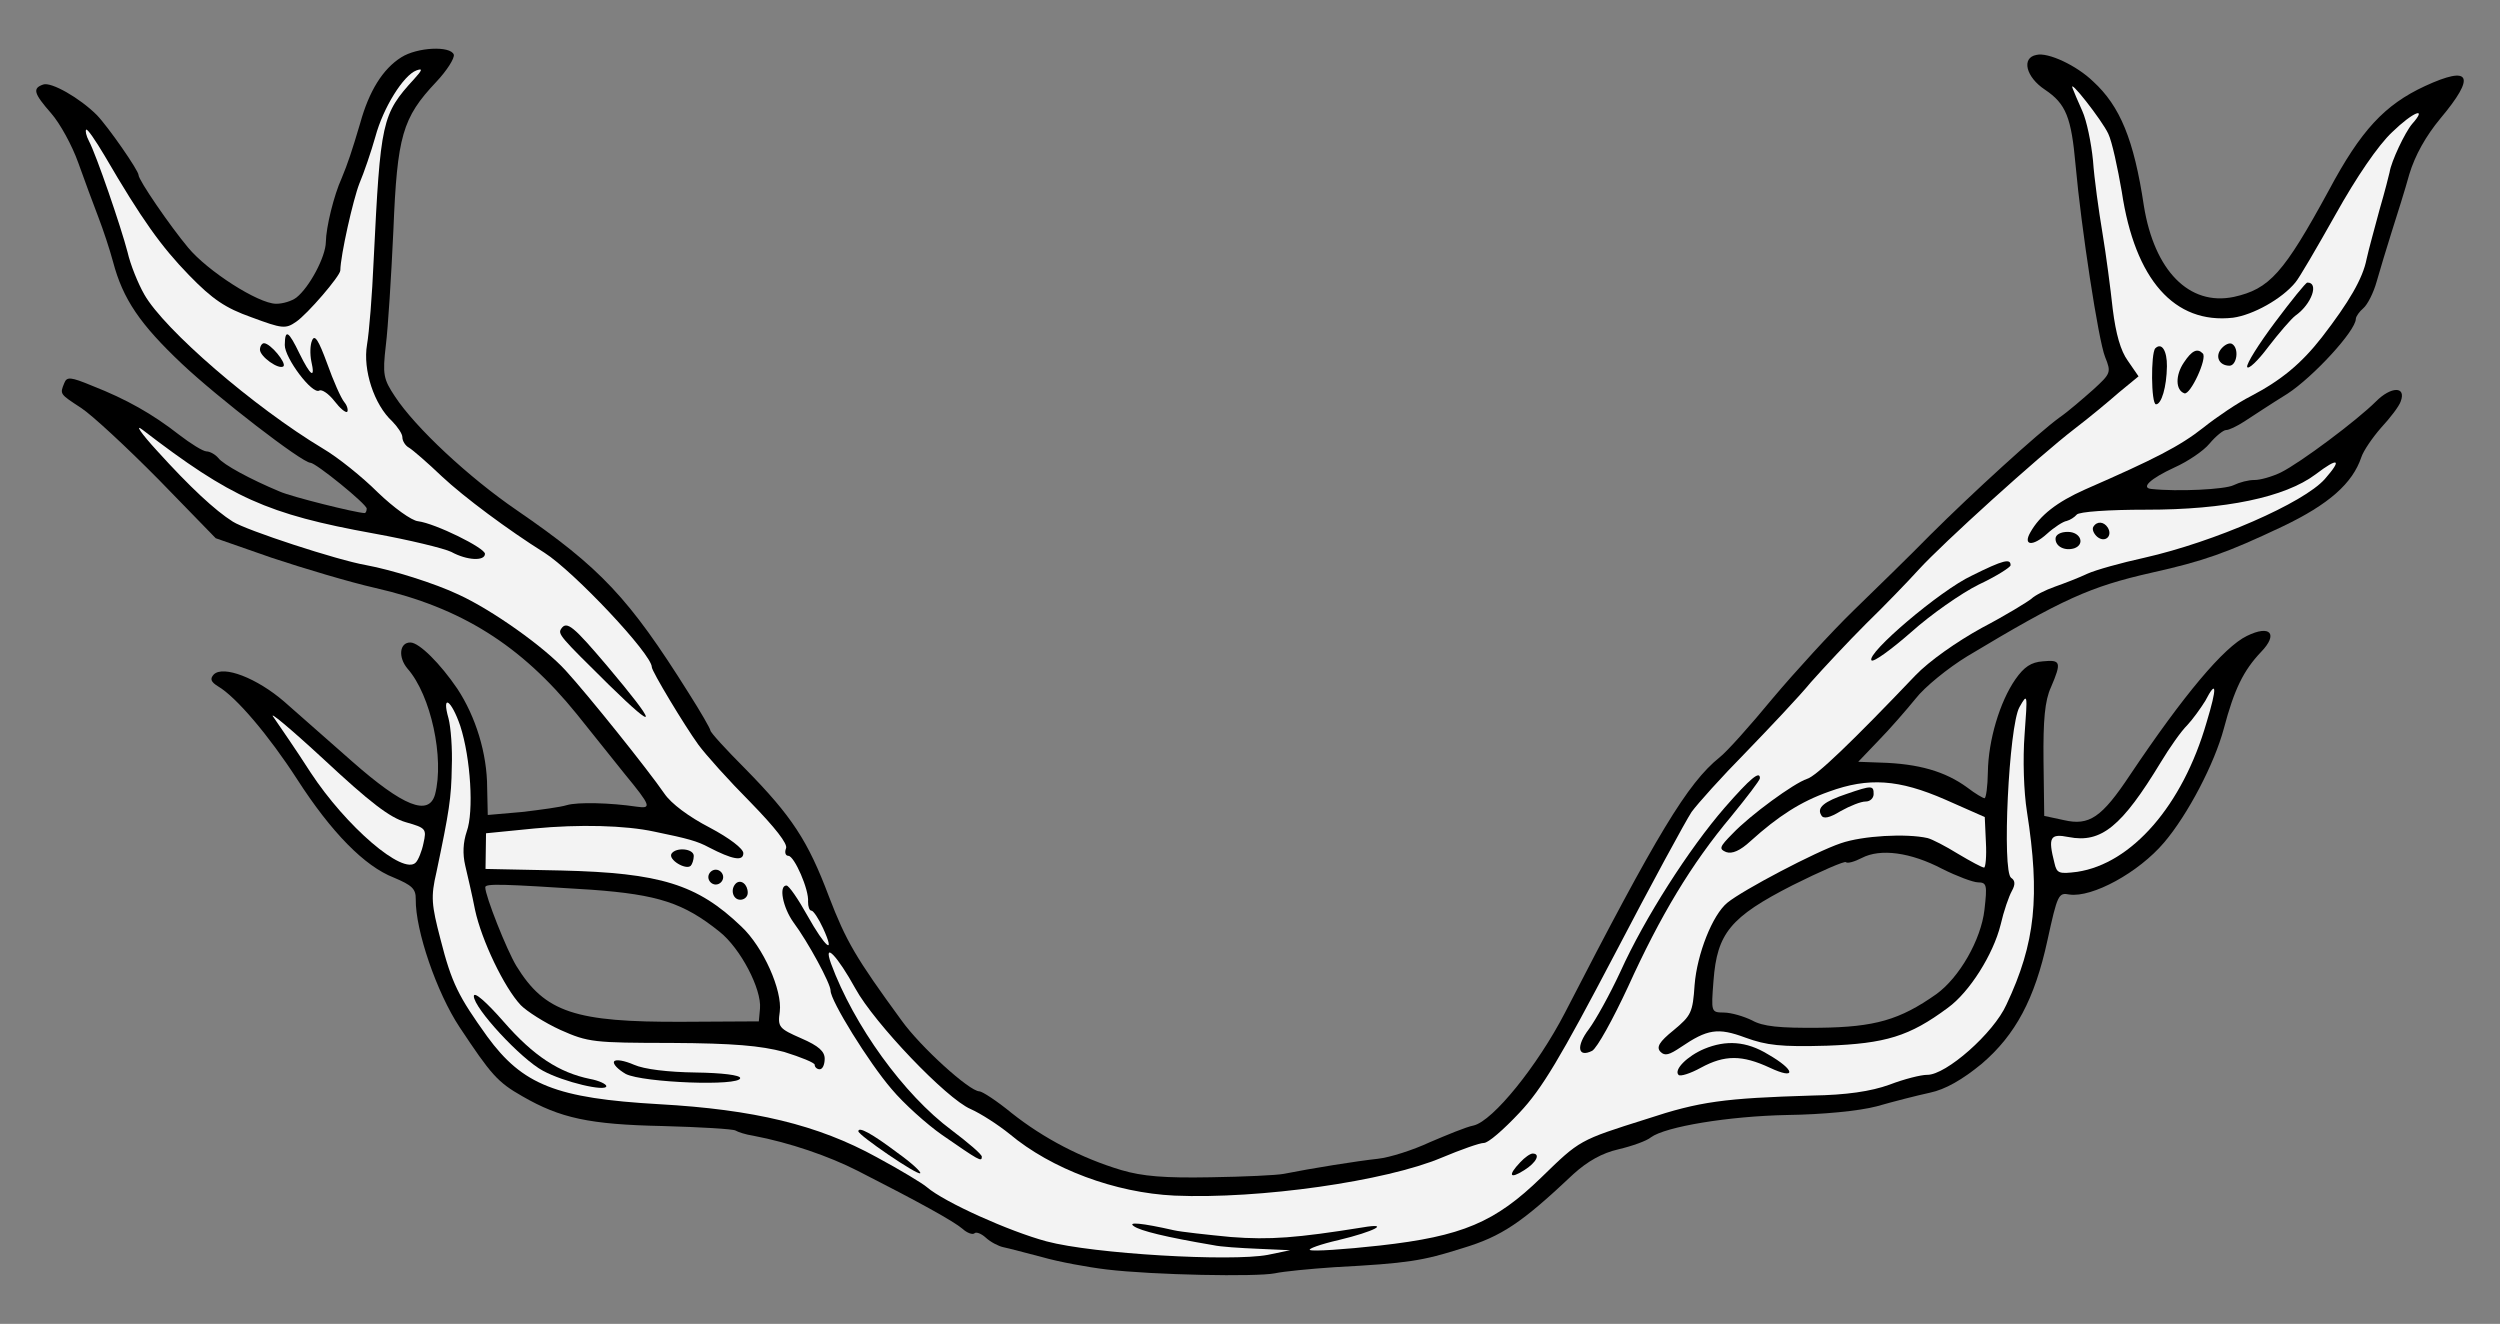
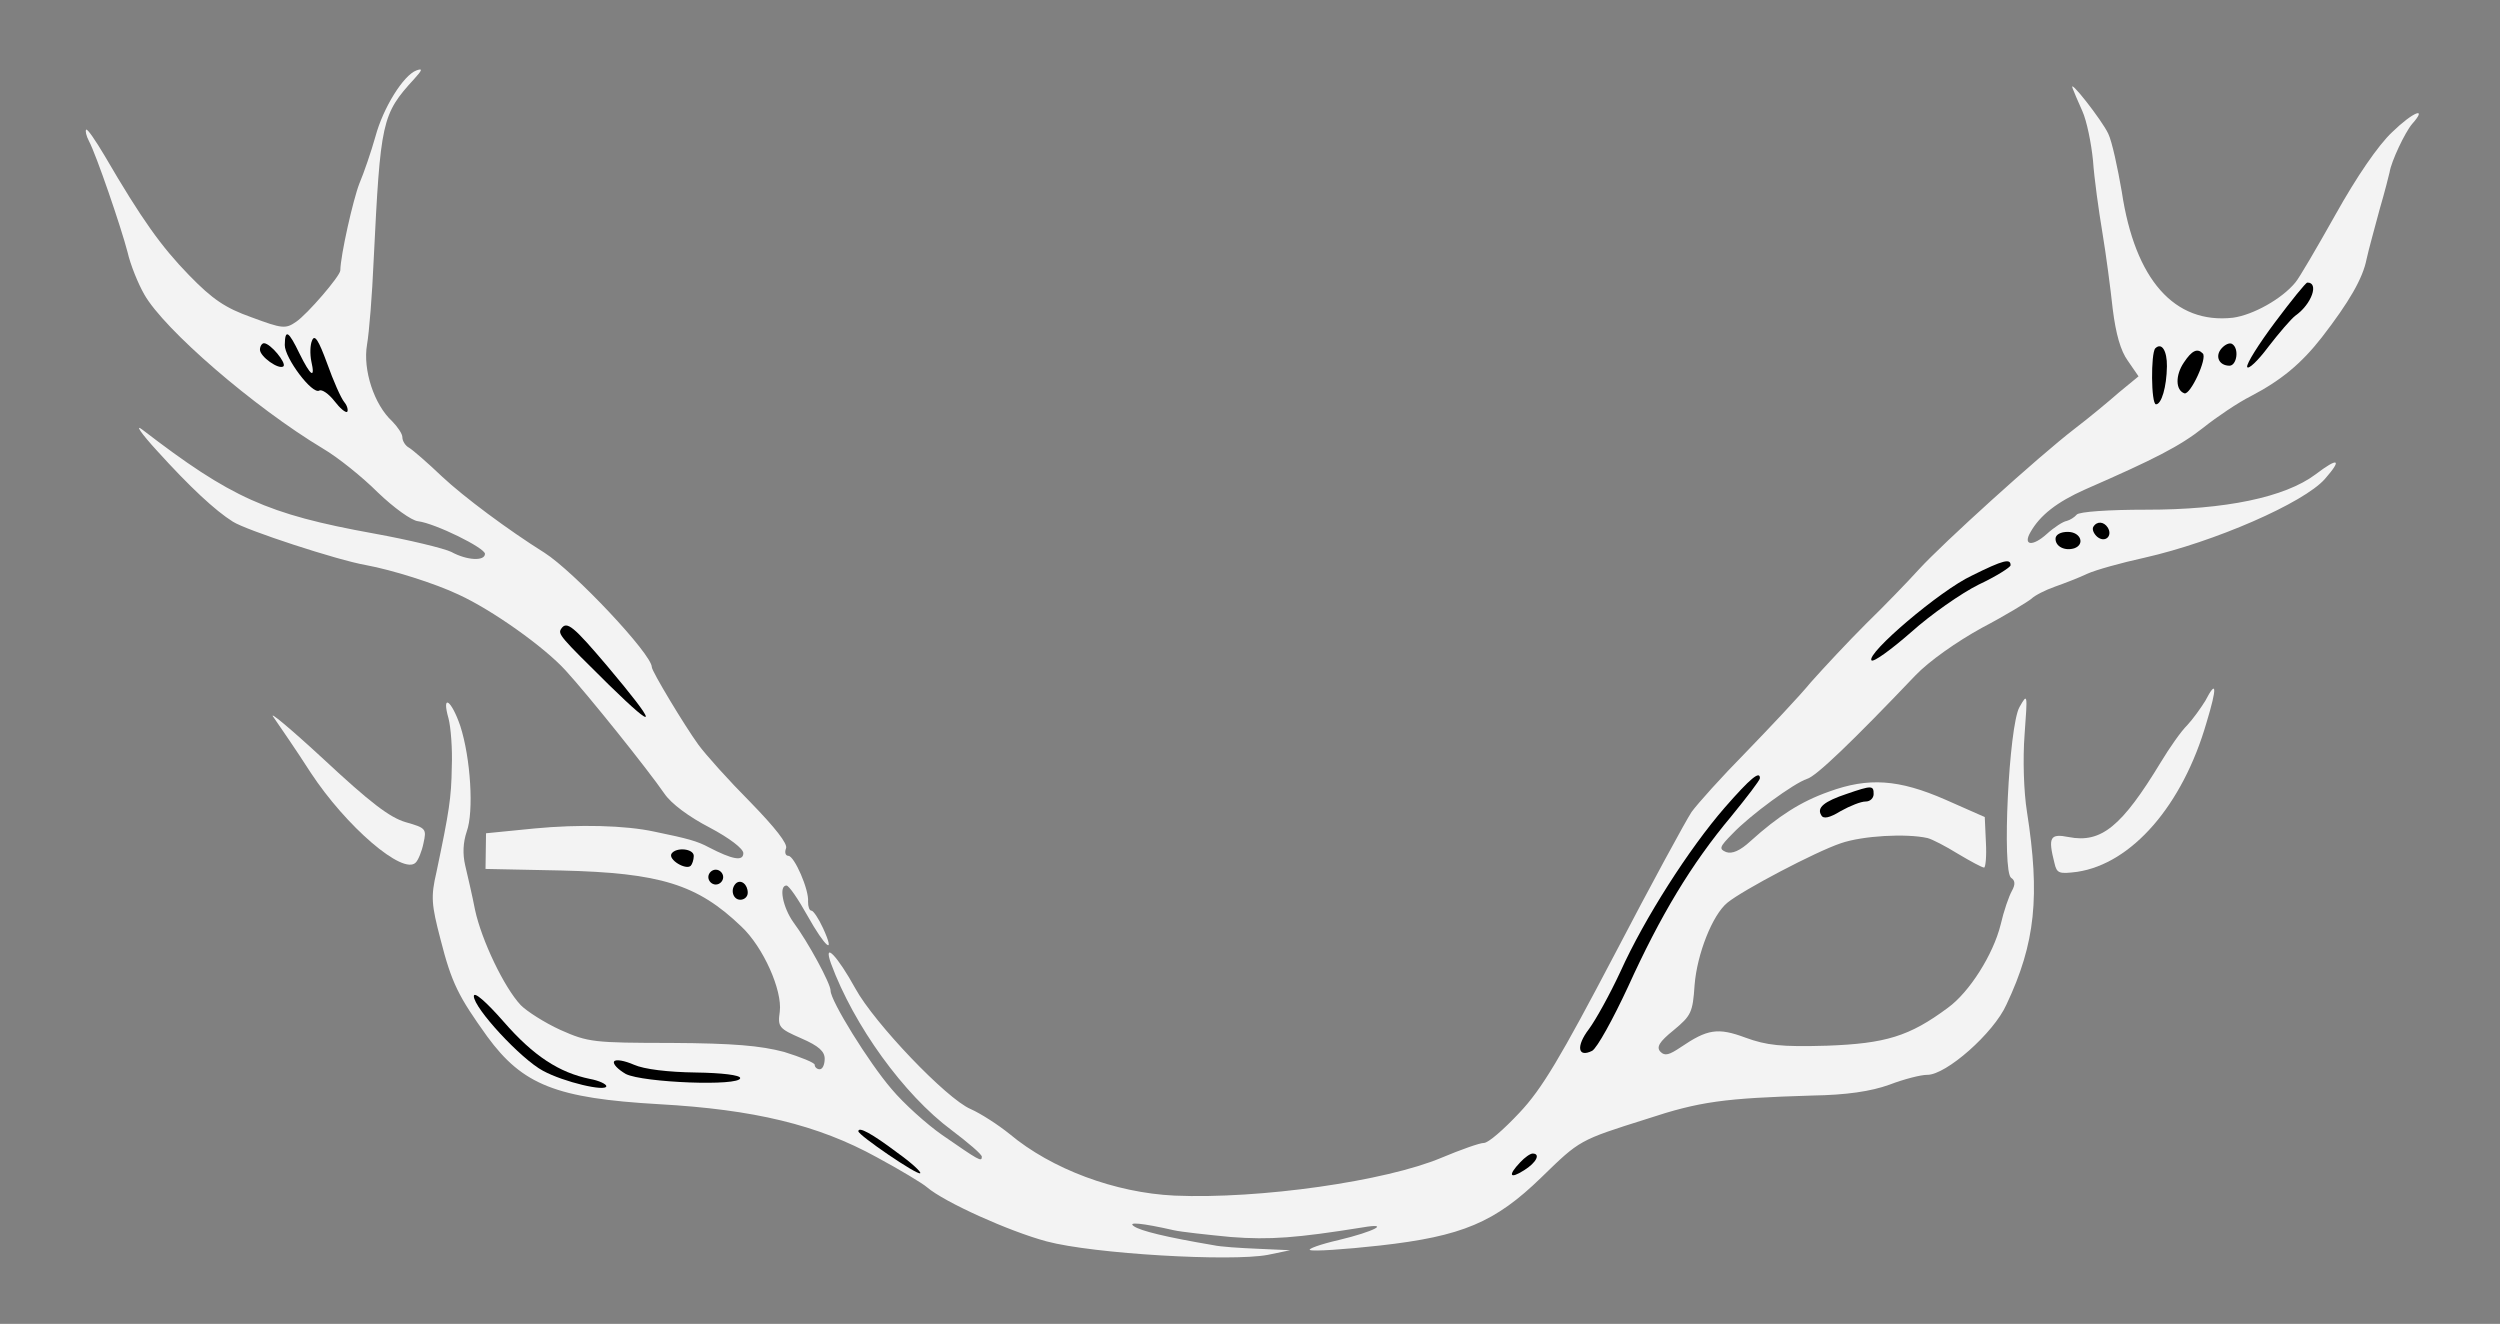
<svg xmlns="http://www.w3.org/2000/svg" version="1.1" viewBox="54 99 310.5 164.427" width="310.5" height="164.427">
  <rect x="54" y="99" width="310.5" height="164.427" fill="#808080" stroke="none" />
  <defs>
    <clipPath id="artboard_clip_path">
      <path d="M 54 99 L 364.5 99 L 364.5 263.427 L 54 263.427 Z" />
    </clipPath>
  </defs>
  <g id="Stag_s_Attires" stroke="none" stroke-opacity="1" stroke-dasharray="none" fill="none" fill-opacity="1">
    <title>Stag's Attires</title>
    <g id="Stag_s_Attires_Art" clip-path="url(#artboard_clip_path)">
      <title>Art</title>
      <g id="Group_25">
        <g id="Graphic_49">
-           <path d="M 306.937 105.818 C 305.024 106.16 305.606 108.568 307.984 110.139 C 310.605 111.899 311.258 113.569 311.79 119.545 C 312.482 127.245 314.624 141.303 315.457 143.345 C 316.23 145.263 316.167 145.385 313.985 147.385 C 312.677 148.536 310.871 150.11 309.815 150.834 C 307.08 152.826 298.978 160.219 293.737 165.437 C 291.303 167.925 286.999 172.111 284.193 174.84 C 281.448 177.509 276.95 182.43 274.134 185.774 C 271.38 189.12 268.443 192.401 267.572 193.066 C 263.59 196.271 259.81 202.556 248.364 224.791 C 244.949 231.388 239.44 238.202 237.032 238.784 C 236.107 238.956 233.693 239.968 231.589 240.861 C 229.545 241.817 226.64 242.761 225.1 242.924 C 222.574 243.196 216.9 244.102 213.445 244.792 C 212.582 244.964 208.518 245.154 204.334 245.218 C 198.61 245.323 195.906 245.101 193.271 244.325 C 188.309 242.841 183.605 240.376 179.65 237.244 C 177.825 235.742 175.996 234.548 175.627 234.542 C 174.397 234.525 168.321 229.026 165.967 225.732 C 160.292 217.962 159.091 215.915 156.953 210.348 C 154.343 203.421 152.355 200.378 146.531 194.452 C 144.165 192.081 142.226 189.962 142.229 189.716 C 142.232 189.531 141.031 187.423 139.525 185.064 C 132.122 173.27 128.606 169.53 118.185 162.37 C 112.213 158.288 105.593 152.104 103.062 148.254 C 101.616 146.081 101.501 145.525 101.92 141.901 C 102.197 139.69 102.594 133.297 102.859 127.579 C 103.33 115.895 103.976 113.628 108.161 109.195 C 109.535 107.738 110.479 106.213 110.362 105.78 C 109.947 104.667 105.822 104.855 103.835 106.12 C 101.539 107.564 99.839 110.309 98.737 114.293 C 97.704 117.786 97.191 119.317 96.427 121.152 C 95.475 123.23 94.496 127.216 94.471 129.061 C 94.445 130.907 92.423 134.693 90.806 135.963 C 90.246 136.385 89.134 136.739 88.272 136.727 C 86.058 136.696 79.777 132.671 77.357 129.745 C 75.118 127.068 71.198 121.353 71.207 120.738 C 71.215 120.184 67.415 114.717 66.02 113.282 C 63.896 111.161 60.356 109.143 59.366 109.498 C 58.006 109.971 58.182 110.589 60.362 113.08 C 61.452 114.326 62.952 117.054 63.722 119.218 C 64.492 121.383 65.618 124.413 66.212 125.96 C 66.806 127.506 67.632 129.979 68.042 131.522 C 69.269 136.154 71.379 139.26 76.601 144.193 C 81.034 148.377 91.504 156.46 92.55 156.475 C 93.226 156.484 99.553 161.618 99.546 162.172 C 99.541 162.479 99.415 162.723 99.292 162.722 C 98.246 162.707 90.153 160.687 88.747 160.052 C 85.076 158.524 81.718 156.693 81.114 155.885 C 80.751 155.449 80.079 155.07 79.649 155.064 C 79.218 155.058 77.693 154.114 76.232 152.986 C 72.946 150.418 69.711 148.588 65.488 146.93 C 62.736 145.784 62.305 145.778 61.986 146.573 C 61.413 147.98 61.414 147.919 64.096 149.679 C 65.438 150.559 69.75 154.557 73.694 158.55 L 80.79 165.847 L 87.77 168.283 C 91.628 169.567 97.449 171.31 100.638 172.031 C 111.249 174.456 118.69 179.112 125.645 187.7 C 127.701 190.251 130.362 193.611 131.571 195.104 C 134.899 199.15 134.956 199.459 133.053 199.186 C 129.86 198.711 125.739 198.592 124.38 199.003 C 123.638 199.239 121.173 199.574 118.831 199.849 L 114.58 200.22 L 114.505 196.835 C 114.502 192.59 113.09 188.017 110.8 184.54 C 108.69 181.434 106.081 178.813 104.974 178.798 C 103.62 178.779 103.41 180.622 104.621 182.054 C 107.528 185.355 109.203 193.192 108.033 197.667 C 107.256 200.425 104.074 199.15 97.753 193.586 C 94.775 190.961 90.946 187.585 89.305 186.147 C 85.901 183.207 81.739 181.611 80.554 182.764 C 80.054 183.31 80.172 183.681 81.087 184.248 C 83.345 185.571 87.4 190.365 90.893 195.767 C 95.169 202.41 99.294 206.59 102.905 207.994 C 105.168 208.948 105.654 209.386 105.636 210.678 C 105.582 214.553 108.243 222.281 111.075 226.566 C 114.991 232.465 115.778 233.399 118.891 235.165 C 123.591 237.877 127.21 238.665 136.313 238.854 C 140.987 238.981 145.045 239.222 145.35 239.411 C 145.655 239.6 146.635 239.921 147.556 240.057 C 152.097 240.92 156.934 242.588 160.538 244.422 C 168.236 248.344 172.448 250.679 173.543 251.618 C 174.09 252.117 174.763 252.373 175.011 252.192 C 175.199 251.948 175.873 252.204 176.419 252.704 C 177.027 253.266 178.004 253.772 178.618 253.903 C 179.292 254.036 181.438 254.62 183.461 255.14 C 185.483 255.722 189.104 256.388 191.438 256.667 C 197.273 257.363 210.067 257.603 212.35 257.143 C 213.399 256.912 216.726 256.589 219.744 256.385 C 228.856 255.897 230.645 255.614 235.65 254.023 C 240.531 252.553 243.016 250.865 249.438 244.802 C 251.183 243.227 252.981 242.206 255.018 241.742 C 256.746 241.336 258.54 240.684 259.038 240.26 C 260.841 238.932 268.673 237.626 275.996 237.482 C 280.366 237.42 284.863 236.991 287.086 236.406 C 289.125 235.82 292.088 235.061 293.693 234.714 C 295.606 234.311 297.714 233.109 300.142 231.113 C 304.314 227.541 306.714 223.083 308.293 215.784 C 309.541 210.079 309.668 209.835 311.018 210.1 C 313.842 210.509 319.608 207.39 322.798 203.62 C 325.738 200.154 329.026 193.862 330.194 189.51 C 331.493 184.606 332.633 182.284 334.818 179.977 C 337.003 177.731 335.974 176.548 333.062 177.984 C 330.212 179.359 325.207 185.319 318.547 195.254 C 315.027 200.558 313.475 201.582 310.347 200.862 L 307.893 200.335 L 307.804 193.505 C 307.752 188.397 307.97 186.001 308.732 184.35 C 310.067 181.231 309.949 180.922 307.731 181.137 C 306.253 181.239 305.383 181.842 304.316 183.366 C 302.369 186.169 300.949 190.948 300.894 194.885 C 300.869 196.669 300.664 198.142 300.479 198.14 C 300.295 198.137 299.318 197.57 298.344 196.818 C 295.604 194.811 292.295 193.842 287.498 193.713 L 284.792 193.614 L 287.289 191.003 C 288.662 189.607 290.726 187.237 291.915 185.777 C 293.043 184.316 295.968 181.957 298.326 180.513 C 310.239 173.358 313.582 171.867 321.236 170.128 C 327.716 168.68 330.56 167.674 337.497 164.387 C 343.257 161.637 346.185 159.032 347.277 155.787 C 347.534 154.99 348.664 153.345 349.727 152.129 C 350.852 150.914 351.98 149.454 352.173 148.841 C 352.876 146.944 350.968 146.978 349.096 148.86 C 346.725 151.226 339.699 156.481 337.283 157.677 C 336.168 158.216 334.686 158.626 334.009 158.616 C 333.271 158.606 332.159 158.898 331.416 159.257 C 330.363 159.796 324.452 160.082 321.196 159.729 C 319.845 159.587 321.091 158.436 324.064 157.062 C 325.673 156.346 327.661 155.02 328.412 154.108 C 329.225 153.135 330.158 152.41 330.466 152.414 C 330.835 152.419 331.826 151.941 332.757 151.339 C 333.688 150.736 336.048 149.17 338.096 147.906 C 341.325 145.798 346.573 140.088 346.594 138.611 C 346.598 138.304 347.037 137.695 347.535 137.271 C 348.033 136.847 348.792 135.381 349.181 133.971 C 349.569 132.623 350.408 129.805 351.052 127.783 C 351.695 125.762 352.725 122.516 353.244 120.616 C 353.953 118.287 355.278 115.906 357.093 113.717 C 361.535 108.426 360.877 107.063 355.18 109.691 C 350.164 112.02 347.228 115.179 343.248 122.629 C 337.628 132.949 335.878 134.893 331.435 135.877 C 325.881 137.03 321.575 132.602 320.272 124.585 C 319.034 116.323 317.307 112.177 313.966 109.115 C 311.902 107.118 308.357 105.469 306.937 105.818 Z M 295.25 206.927 L 295.25 206.927 C 297.022 207.813 299.041 208.579 299.657 208.588 C 300.764 208.603 300.821 208.912 300.471 211.983 C 300.049 215.73 297.338 220.43 294.479 222.482 C 289.943 225.679 286.854 226.559 280.024 226.648 C 274.978 226.701 272.95 226.488 271.608 225.731 C 270.569 225.224 269.037 224.772 268.114 224.759 C 266.515 224.737 266.515 224.737 266.816 220.804 C 267.267 214.903 268.895 212.896 276.641 208.943 C 280.111 207.207 283.144 205.896 283.264 206.082 C 283.446 206.269 284.311 206.035 285.24 205.556 C 287.534 204.358 291.28 204.841 295.25 206.927 Z M 127.494 209.506 L 127.494 209.506 C 135.73 210.113 138.915 211.142 143.357 214.711 C 145.973 216.778 148.61 221.86 148.392 224.257 L 148.246 225.854 L 138.77 225.906 C 125.419 225.966 121.683 224.745 118.133 218.973 C 116.93 216.988 114.256 210.244 114.27 209.198 C 114.277 208.706 116.429 208.798 127.494 209.506 Z" fill="black" />
-         </g>
+           </g>
        <g id="Graphic_48">
          <path d="M 315.844 115.602 C 316.323 116.593 317.015 119.864 317.528 122.824 C 319.16 133.737 324.066 139.281 331.337 138.46 C 333.803 138.125 337.399 136.145 339.089 134.077 C 339.527 133.591 341.733 129.807 344.067 125.656 C 346.655 121.016 349.356 117.054 351.101 115.417 C 353.721 112.87 355.577 112.158 353.576 114.406 C 352.701 115.44 350.989 119.046 350.786 120.397 C 350.72 120.703 350.198 122.788 349.552 124.994 C 348.968 127.201 348.191 129.958 347.928 131.185 C 347.464 133.578 345.762 136.508 342.378 140.89 C 339.81 144.177 337.32 146.234 333.539 148.212 C 331.99 148.99 329.382 150.738 327.639 152.128 C 324.716 154.426 321.679 155.983 312.951 159.799 C 309.484 161.35 307.369 162.982 306.17 165.118 C 305.224 166.766 306.453 166.906 308.197 165.331 C 309.132 164.483 310.25 163.76 310.681 163.705 C 311.114 163.588 311.672 163.226 311.923 162.922 C 312.174 162.557 315.93 162.301 320.545 162.304 C 330.389 162.319 337.794 160.761 341.586 157.922 C 344.447 155.747 344.936 156 342.748 158.492 C 340.122 161.47 329.041 166.299 320.339 168.269 C 317.438 168.906 314.288 169.785 313.235 170.262 C 312.244 170.74 310.388 171.453 309.214 171.867 C 308.039 172.281 306.738 172.94 306.301 173.365 C 305.865 173.728 303.135 175.412 300.16 176.97 C 296.998 178.71 293.58 181.124 291.894 182.885 C 284.026 191.142 279.536 195.448 278.425 195.74 C 276.818 196.271 271.41 200.195 269.162 202.563 C 267.54 204.202 267.475 204.447 268.392 204.829 C 269.127 205.085 270.117 204.668 271.426 203.456 C 274.853 200.366 277.647 198.559 281.172 197.316 C 286.057 195.539 289.807 195.776 295.616 198.318 L 300.508 200.478 L 300.649 203.618 C 300.748 205.342 300.605 206.755 300.421 206.753 C 300.174 206.749 298.77 205.991 297.183 205.046 C 295.659 204.102 293.948 203.217 293.396 203.086 C 290.759 202.495 285.341 202.789 282.62 203.735 C 279.467 204.799 270.48 209.534 268.551 211.107 C 266.684 212.619 264.77 217.514 264.47 221.324 C 264.238 224.767 264.048 225.133 261.869 226.949 C 260.065 228.4 259.686 229.071 260.232 229.633 C 260.778 230.194 261.334 230.017 262.763 229.053 C 266.055 226.822 267.35 226.594 270.778 227.873 C 273.41 228.832 275.191 229.042 280.916 228.876 C 288.179 228.608 291.145 227.726 295.932 224.163 C 298.605 222.232 301.562 217.536 302.475 213.857 C 302.868 212.14 303.509 210.303 303.887 209.631 C 304.329 208.838 304.274 208.345 303.787 208.03 C 302.628 207.276 303.497 189.138 304.821 186.818 C 305.83 185.048 305.829 185.109 305.45 190.272 C 305.223 193.284 305.351 197.346 305.747 199.813 C 307.385 210.295 306.811 216.132 303.198 223.773 C 301.61 227.319 295.692 232.528 293.355 232.495 C 292.617 232.485 290.517 233.009 288.662 233.721 C 286.374 234.551 283.291 235 279.106 235.065 C 268.089 235.403 265.13 235.792 258.516 237.976 C 250.112 240.628 250.235 240.568 245.433 245.238 C 239.694 250.819 235.61 252.546 225.38 253.695 C 220.943 254.187 217.064 254.44 216.697 254.251 C 216.391 254.123 217.999 253.53 220.283 253.009 C 224.666 251.962 226.835 250.824 223.197 251.45 C 215.057 252.751 211.731 253.012 206.876 252.637 C 203.865 252.349 200.67 251.996 199.812 251.8 C 195.764 250.882 193.982 250.734 194.835 251.3 C 195.627 251.864 198.754 252.646 204.708 253.652 C 205.567 253.849 208.025 254.006 210.239 254.099 L 214.236 254.278 L 211.459 254.854 C 206.894 255.713 189.804 254.736 183.98 253.178 C 179.383 251.945 171.312 248.326 169.124 246.449 C 168.637 246.012 165.831 244.311 162.9 242.732 C 155.573 238.692 147.601 236.797 135.859 236.141 C 123.072 235.408 118.911 233.751 114.504 227.721 C 110.943 222.749 110.104 221.138 108.705 215.642 C 107.595 211.382 107.486 210.396 108.205 207.329 C 109.787 199.784 110.057 198.126 110.111 194.251 C 110.203 192.037 109.995 189.327 109.703 188.216 C 108.823 185.127 110.043 185.883 111.166 189.159 C 112.464 193.176 112.863 199.827 111.968 202.275 C 111.518 203.623 111.437 205.037 111.785 206.518 C 112.076 207.753 112.656 210.222 113.001 212.011 C 113.809 215.775 116.619 221.659 118.68 223.842 C 119.408 224.59 121.664 226.037 123.621 226.925 C 127.045 228.45 127.721 228.521 137.38 228.533 C 145.132 228.579 148.45 228.872 151.393 229.651 C 153.475 230.296 155.188 230.996 155.185 231.242 C 155.181 231.55 155.485 231.8 155.792 231.804 C 156.161 231.81 156.415 231.259 156.426 230.521 C 156.438 229.599 155.71 228.912 153.508 227.958 C 150.756 226.751 150.574 226.563 150.847 224.66 C 151.191 222.019 148.806 216.633 146.073 214.072 C 140.609 208.828 136.014 207.41 123.713 207.115 L 114.302 206.922 L 114.333 204.708 L 114.364 202.493 L 120.34 201.9 C 125.947 201.363 131.667 201.505 135.286 202.293 C 139.457 203.151 140.622 203.475 142.026 204.233 C 144.958 205.751 146.308 206.016 146.323 204.97 C 146.331 204.416 144.626 203.101 142.122 201.774 C 139.557 200.446 137.365 198.815 136.521 197.573 C 134.47 194.591 127.093 185.382 124.244 182.266 C 121.578 179.337 115.12 174.756 110.963 172.852 C 108.03 171.457 102.7 169.783 99.448 169.184 C 95.949 168.582 84.557 164.854 82.911 163.785 C 80.715 162.401 77.618 159.527 73.497 154.978 C 71.498 152.797 70.714 151.617 71.688 152.369 C 82.706 160.829 87.169 162.86 100.425 165.26 C 104.844 166.06 109.136 167.105 110.053 167.548 C 112.007 168.621 114.22 168.714 114.233 167.791 C 114.244 167.053 108.072 164.013 105.922 163.737 C 105.124 163.665 102.87 162.033 100.927 160.161 C 98.985 158.226 95.943 155.784 94.112 154.713 C 85.509 149.547 74.385 139.917 71.923 135.576 C 71.142 134.211 70.19 131.86 69.843 130.317 C 69.025 127.168 65.951 118.204 65.052 116.53 C 64.692 115.848 64.577 115.231 64.702 115.11 C 64.828 114.927 65.853 116.418 66.995 118.341 C 71.622 126.281 74.036 129.637 77.493 133.193 C 80.405 136.186 81.989 137.255 85.234 138.407 C 89.029 139.814 89.459 139.881 90.764 138.977 C 92.192 138.012 96.258 133.27 96.267 132.593 C 96.294 130.686 97.867 123.756 98.633 121.798 C 99.205 120.452 100.103 117.819 100.621 115.981 C 101.595 112.364 104.112 108.339 105.72 107.746 C 106.524 107.449 106.459 107.695 105.459 108.788 C 101.398 113.223 101.264 114.021 100.406 131.359 C 100.224 135.602 99.851 140.273 99.584 141.807 C 99.048 144.937 100.464 149.264 102.712 151.326 C 103.379 152.012 103.982 152.882 103.976 153.312 C 103.97 153.743 104.331 154.363 104.819 154.616 C 105.246 154.868 107.131 156.494 108.892 158.18 C 111.625 160.741 117.105 164.816 121.618 167.648 C 125.277 169.976 134.978 180.263 134.956 181.862 C 134.949 182.354 138.977 189.055 140.728 191.479 C 141.633 192.722 144.541 195.962 147.211 198.645 C 150.244 201.764 151.876 203.817 151.623 204.367 C 151.431 204.857 151.548 205.289 151.917 205.294 C 152.655 205.305 154.504 209.514 154.36 210.989 C 154.352 211.604 154.529 212.099 154.775 212.102 C 155.021 212.105 155.684 213.099 156.222 214.276 C 157.834 217.805 156.496 216.679 154.275 212.71 C 153.134 210.664 151.989 208.987 151.681 208.982 C 150.697 208.969 151.213 211.683 152.54 213.547 C 154.352 215.972 157.171 221.18 157.159 222.041 C 157.142 223.271 161.895 230.967 164.741 234.267 C 166.254 236.073 169.11 238.635 170.999 239.954 C 175.63 243.156 175.935 243.345 175.944 242.668 C 175.949 242.361 174.246 240.922 172.176 239.355 C 166.269 234.966 160.052 226.388 157.206 218.658 C 156.2 215.813 158.019 217.746 160.239 221.776 C 162.579 226.054 171.553 235.47 174.55 236.742 C 175.834 237.314 177.969 238.697 179.368 239.824 C 184.598 244.204 192.494 247.145 199.872 247.494 C 210.448 247.949 226.107 245.707 233.039 242.789 C 235.452 241.777 237.802 240.948 238.294 240.955 C 238.848 240.963 240.779 239.267 242.715 237.202 C 245.525 234.226 247.794 230.382 254.494 217.617 C 259.045 208.882 263.402 200.883 264.094 199.847 C 264.846 198.811 267.846 195.469 270.78 192.495 C 273.714 189.46 277.398 185.574 278.9 183.749 C 280.463 181.987 283.523 178.707 285.77 176.462 C 288.015 174.278 290.949 171.243 292.324 169.724 C 295.261 166.504 307.163 155.719 311.641 152.274 C 313.382 150.945 315.872 148.888 317.18 147.737 L 319.607 145.741 L 318.281 143.815 C 317.375 142.572 316.789 140.472 316.401 137.39 C 316.129 134.864 315.573 130.61 315.119 127.897 C 314.665 125.184 314.105 121.177 313.952 118.959 C 313.736 116.742 313.16 113.965 312.623 112.788 C 312.085 111.612 311.55 110.312 311.431 110.003 C 310.776 108.456 315.068 113.93 315.844 115.602 Z" fill="#f3f3f3" />
        </g>
        <g id="Graphic_47">
          <path d="M 328.051 188.742 C 325.077 199.037 318.762 206.27 311.98 207.283 C 309.761 207.56 309.454 207.494 309.165 206.198 C 308.348 202.987 308.601 202.499 310.933 202.962 C 314.983 203.757 317.535 201.639 322.384 193.647 C 323.454 191.877 324.898 189.806 325.647 189.078 C 326.334 188.349 327.338 186.948 327.904 186.033 C 329.295 183.345 329.406 184.27 328.051 188.742 Z" fill="#f3f3f3" />
        </g>
        <g id="Graphic_46">
          <path d="M 104.416 201.124 C 106.929 201.836 106.988 201.96 106.594 203.738 C 106.396 204.72 105.95 205.821 105.638 206.125 C 104.077 207.764 96.964 201.635 92.566 194.929 C 90.82 192.197 88.709 189.153 87.986 188.097 C 87.2 187.102 89.998 189.417 94.189 193.29 C 99.959 198.662 102.394 200.542 104.416 201.124 Z" fill="#f3f3f3" />
        </g>
        <g id="Graphic_45">
          <path d="M 336.559 139.025 C 334.553 141.704 332.98 144.205 333.098 144.575 C 333.216 144.946 334.4 143.855 335.716 142.089 C 337.032 140.385 338.534 138.622 339.093 138.199 C 341.144 136.751 342.043 134.056 340.566 134.097 C 340.381 134.095 338.565 136.346 336.559 139.025 Z" fill="black" />
        </g>
        <g id="Graphic_44">
          <path d="M 329.931 142.255 C 329.056 143.227 329.593 144.404 330.885 144.422 C 331.808 144.434 332.145 142.286 331.23 141.719 C 330.925 141.53 330.368 141.769 329.931 142.255 Z" fill="black" />
        </g>
        <g id="Graphic_43">
          <path d="M 321.686 142.263 C 321.124 142.87 321.158 149.208 321.774 149.216 C 322.45 149.226 323.095 147.081 323.132 144.498 C 323.158 142.591 322.497 141.474 321.686 142.263 Z" fill="black" />
        </g>
        <g id="Graphic_42">
          <path d="M 325.23 144.035 C 324.162 145.62 324.198 147.466 325.3 147.851 C 326.034 148.107 328.191 143.461 327.584 142.899 C 326.917 142.213 326.236 142.511 325.23 144.035 Z" fill="black" />
        </g>
        <g id="Graphic_41">
          <path d="M 89.37 141.849 C 89.348 143.448 92.79 148.049 93.659 147.508 C 93.969 147.327 94.823 147.893 95.548 148.826 C 96.213 149.697 96.942 150.322 97.129 150.14 C 97.255 149.957 97.14 149.402 96.777 148.966 C 96.353 148.468 95.399 146.301 94.629 144.137 C 93.562 141.231 93.081 140.486 92.762 141.281 C 92.508 141.831 92.492 143 92.664 143.864 C 93.186 146.148 92.577 145.708 91.201 142.92 C 89.825 140.071 89.398 139.819 89.37 141.849 Z" fill="black" />
        </g>
        <g id="Graphic_40">
          <path d="M 86.286 142.421 C 86.274 143.282 88.649 144.977 89.21 144.492 C 89.585 144.067 87.589 141.64 86.789 141.628 C 86.543 141.625 86.292 141.991 86.286 142.421 Z" fill="black" />
        </g>
        <g id="Graphic_39">
          <path d="M 313.993 164.428 C 313.805 164.733 314.043 165.29 314.468 165.665 C 315.442 166.478 316.439 165.569 315.777 164.514 C 315.295 163.769 314.434 163.696 313.993 164.428 Z" fill="black" />
        </g>
        <g id="Graphic_38">
          <path d="M 309.297 165.9 C 309.283 166.885 310.444 167.454 311.618 167.102 C 312.978 166.628 312.446 165.083 310.847 165.061 C 309.924 165.048 309.304 165.408 309.297 165.9 Z" fill="black" />
        </g>
        <g id="Graphic_37">
          <path d="M 298.897 170.493 C 294.933 172.345 285.717 180.214 286.444 181.024 C 286.687 181.274 288.862 179.704 291.354 177.524 C 293.784 175.343 297.574 172.689 299.742 171.612 C 301.91 170.596 303.71 169.452 303.713 169.206 C 303.726 168.345 302.862 168.518 298.897 170.493 Z" fill="black" />
        </g>
        <g id="Graphic_36">
          <path d="M 123.701 177.091 C 123.261 177.761 123.565 178.073 129.634 184.064 C 135.825 190.119 135.715 189.194 129.42 181.723 C 125.244 176.804 124.393 176.054 123.701 177.091 Z" fill="black" />
        </g>
        <g id="Graphic_35">
          <path d="M 268.224 199.289 C 263.784 204.395 258.249 213.055 255.265 219.658 C 253.933 222.531 252.166 225.706 251.351 226.802 C 249.721 228.932 249.946 230.412 251.743 229.514 C 252.364 229.154 254.32 225.613 256.223 221.517 C 260.222 212.713 264.065 206.306 269.008 200.407 C 270.948 198.035 272.578 195.904 272.581 195.658 C 272.595 194.674 271.412 195.642 268.224 199.289 Z" fill="black" />
        </g>
        <g id="Graphic_34">
          <path d="M 283.383 197.593 C 280.539 198.538 279.605 199.325 280.208 200.256 C 280.447 200.752 281.249 200.578 282.614 199.736 C 283.793 199.076 285.154 198.541 285.707 198.549 C 286.261 198.557 286.698 198.132 286.704 197.64 C 286.72 196.533 286.474 196.529 283.383 197.593 Z" fill="black" />
        </g>
        <g id="Graphic_33">
          <path d="M 137.401 205.03 C 136.96 205.762 139.156 207.085 139.779 206.54 C 139.966 206.358 140.159 205.807 140.166 205.315 C 140.178 204.392 137.966 204.177 137.401 205.03 Z" fill="black" />
        </g>
        <g id="Graphic_32">
          <path d="M 141.975 207.924 C 141.968 208.416 142.393 208.853 142.885 208.86 C 143.377 208.867 143.813 208.442 143.82 207.95 C 143.827 207.458 143.403 207.021 142.91 207.014 C 142.418 207.007 141.982 207.432 141.975 207.924 Z" fill="black" />
        </g>
        <g id="Graphic_31">
          <path d="M 145.409 208.71 C 144.661 209.438 145.012 210.735 145.935 210.748 C 146.427 210.755 146.862 210.392 146.869 209.9 C 146.884 208.854 146.032 208.165 145.409 208.71 Z" fill="black" />
        </g>
        <g id="Graphic_30">
          <path d="M 112.851 222.714 C 112.831 224.191 118.71 230.548 121.458 232.002 C 124.023 233.391 129.297 234.634 129.307 233.896 C 129.31 233.65 128.394 233.206 127.289 233.006 C 123.424 232.214 120.254 230.139 116.56 225.904 C 114.38 223.412 112.86 222.099 112.851 222.714 Z" fill="black" />
        </g>
        <g id="Graphic_29">
-           <path d="M 265.651 229.278 C 263.547 230.171 261.862 231.871 262.469 232.494 C 262.65 232.743 263.948 232.33 265.25 231.61 C 268.226 229.991 270.379 230.021 273.802 231.607 C 277.164 233.192 276.997 231.897 273.579 229.942 C 270.895 228.305 268.374 228.147 265.651 229.278 Z" fill="black" />
-         </g>
+           </g>
        <g id="Graphic_28">
          <path d="M 130.273 230.833 C 130.084 231.138 130.751 231.824 131.728 232.391 C 133.866 233.467 145.918 233.943 145.933 232.897 C 145.938 232.528 143.666 232.25 140.405 232.205 C 136.96 232.157 134.012 231.808 132.728 231.236 C 131.566 230.728 130.462 230.528 130.273 230.833 Z" fill="black" />
        </g>
        <g id="Graphic_27">
          <path d="M 160.607 239.501 C 160.6 239.993 167.975 245.018 168.286 244.715 C 168.473 244.594 167.197 243.408 165.43 242.152 C 162.264 239.77 160.616 238.886 160.607 239.501 Z" fill="black" />
        </g>
        <g id="Graphic_26">
          <path d="M 242.813 243.356 C 241.252 244.995 241.491 245.491 243.292 244.347 C 244.843 243.384 245.351 242.284 244.367 242.27 C 244.059 242.266 243.376 242.749 242.813 243.356 Z" fill="black" />
        </g>
      </g>
    </g>
  </g>
</svg>